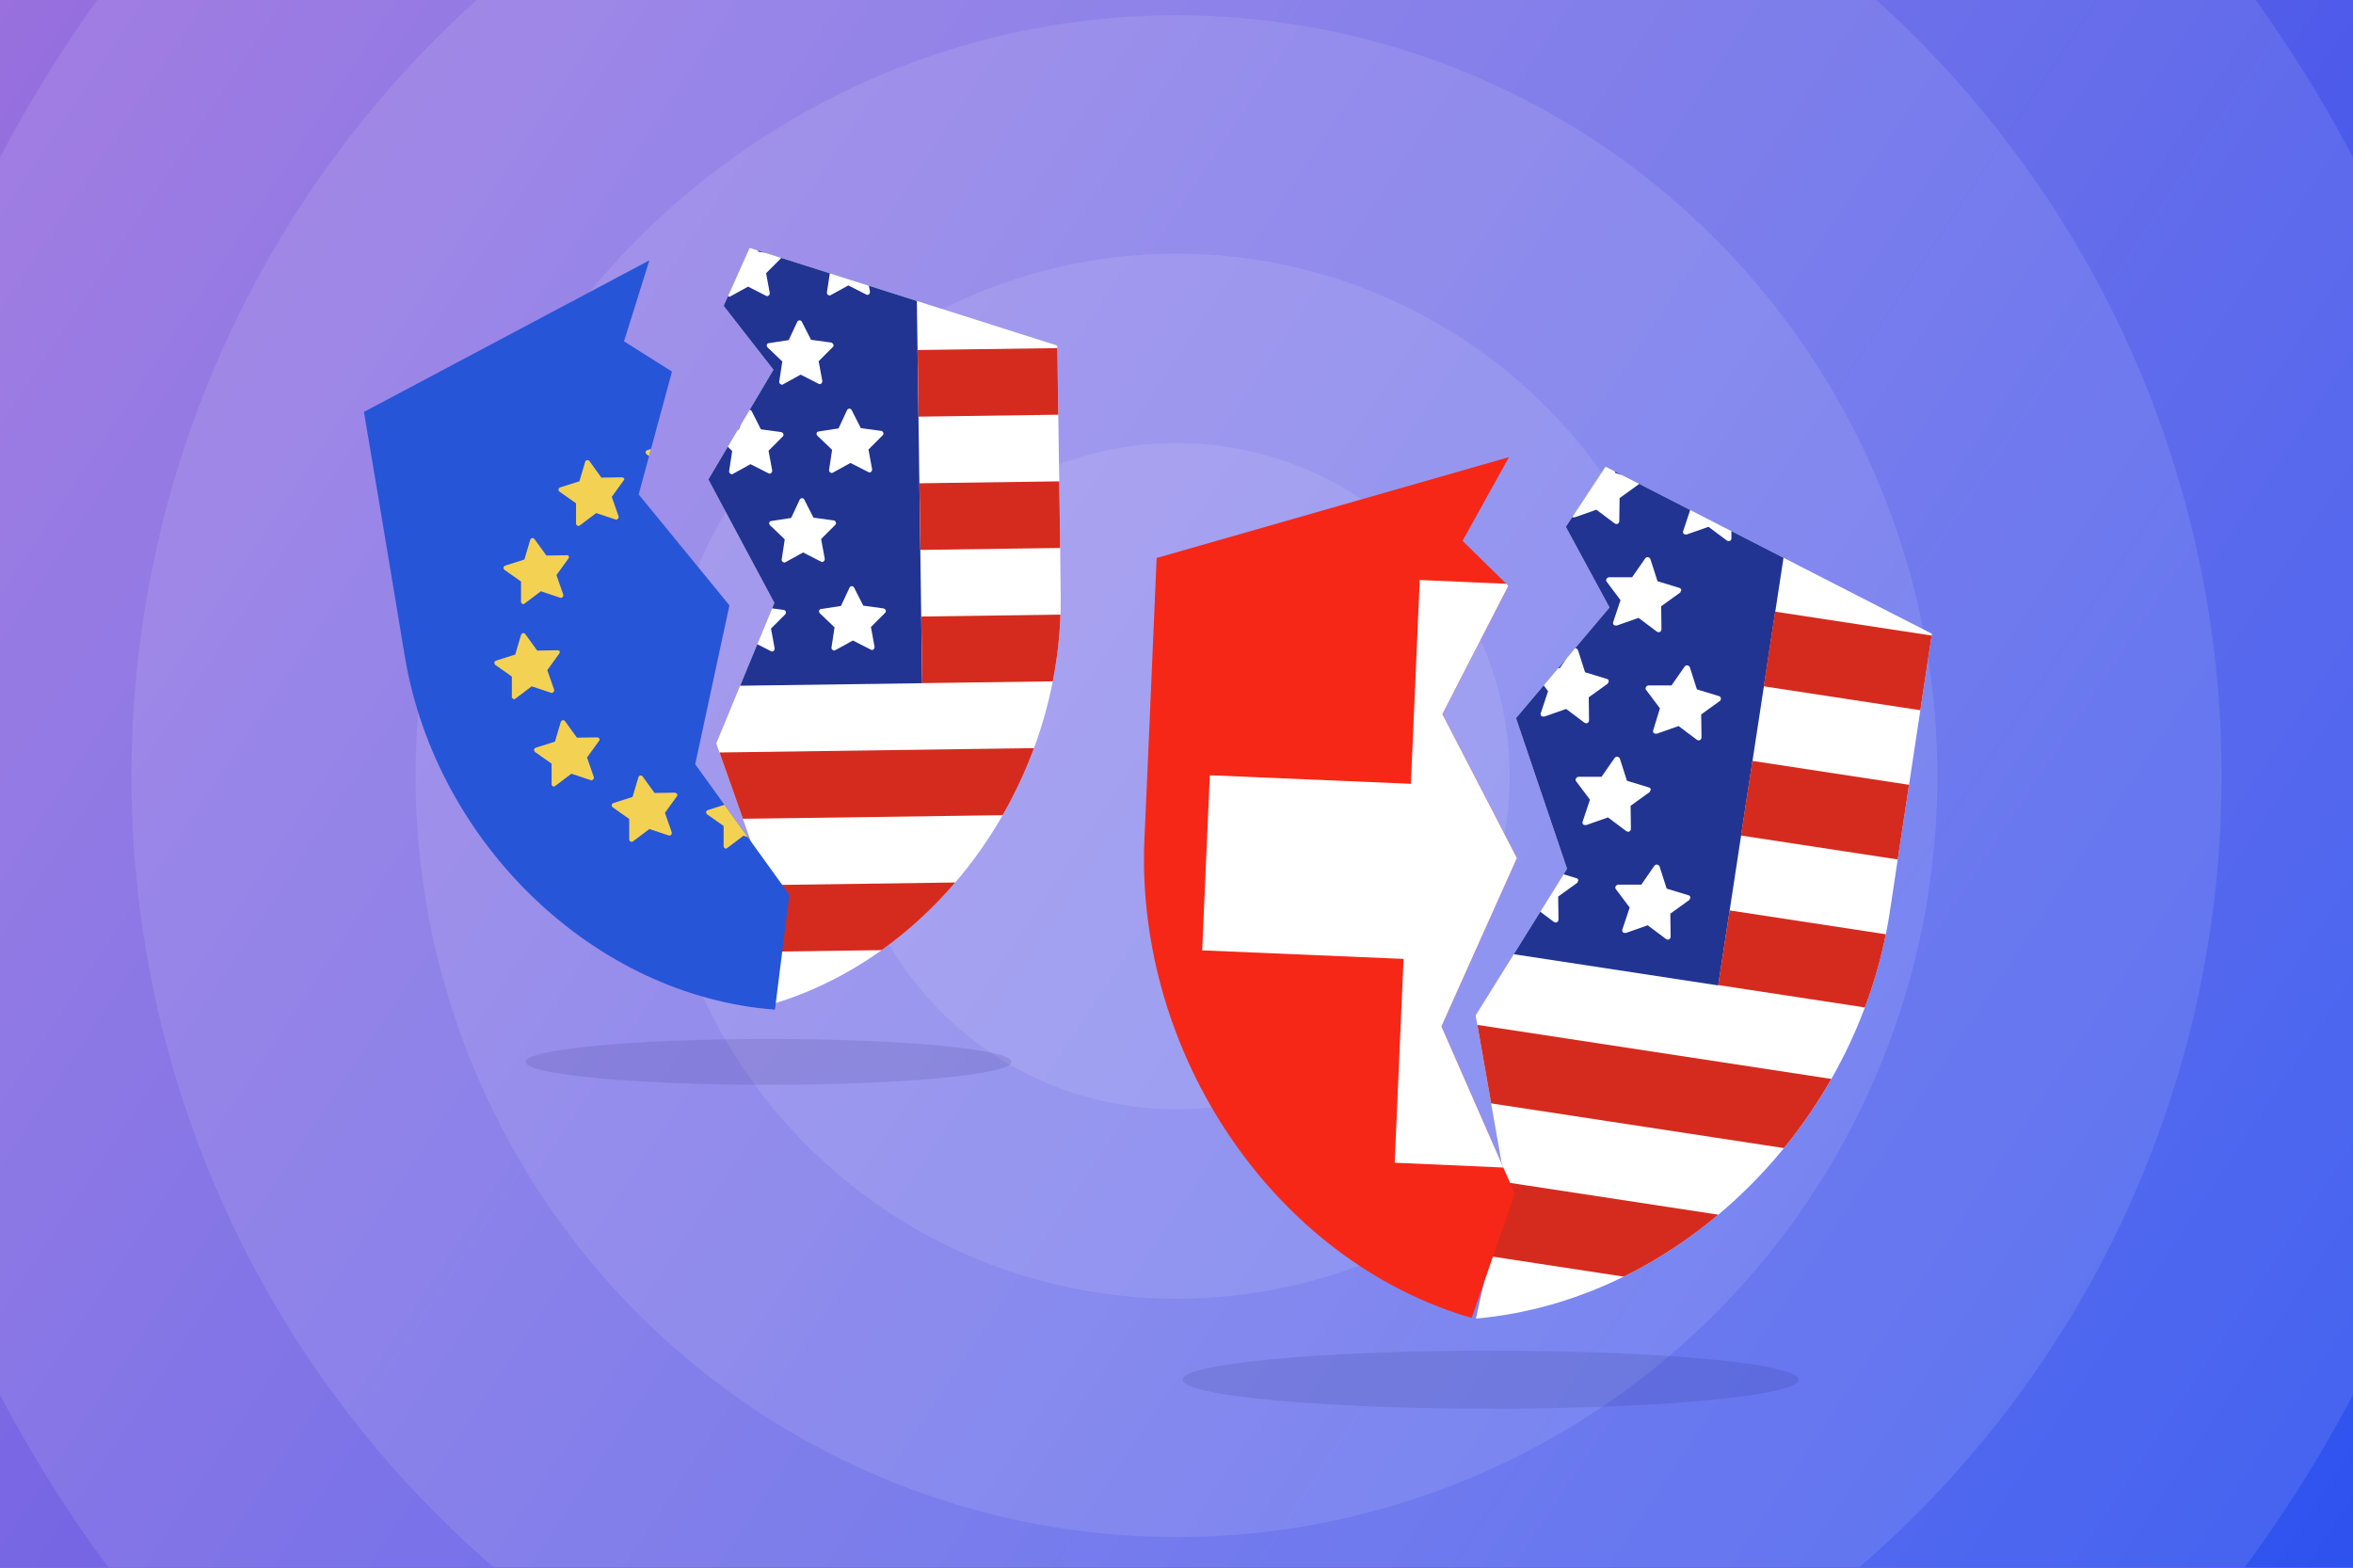
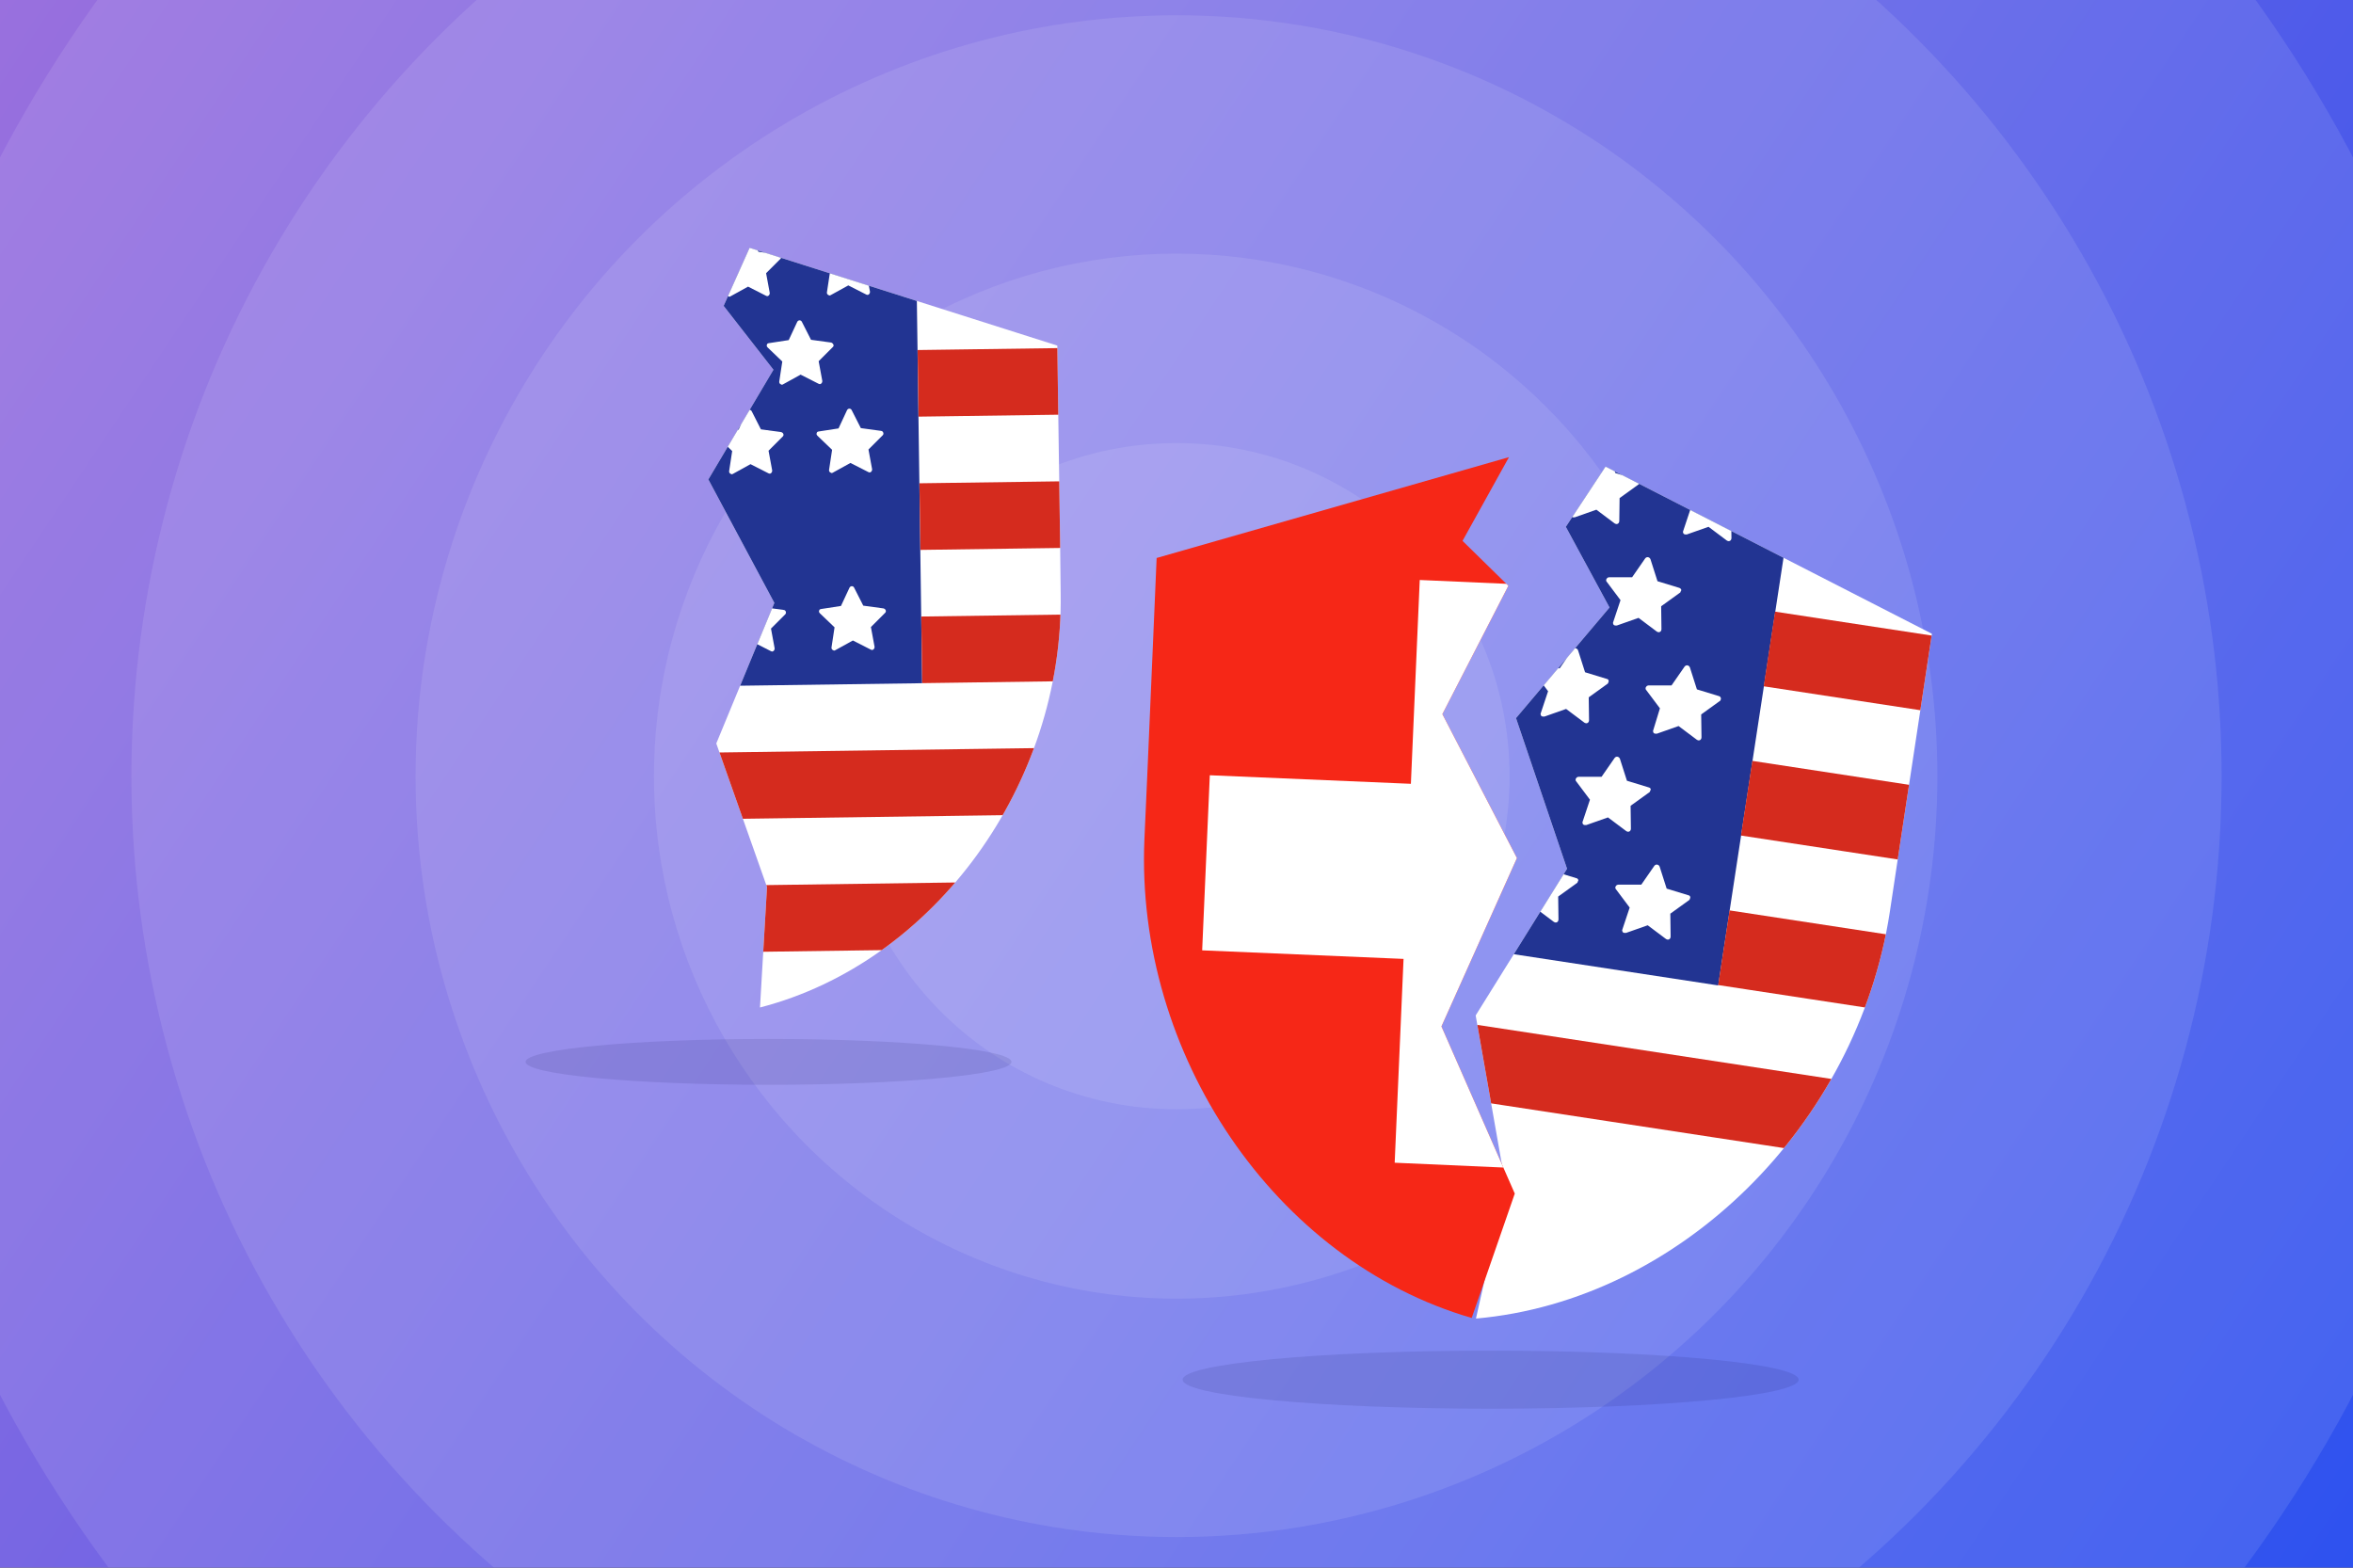
<svg xmlns="http://www.w3.org/2000/svg" xmlns:xlink="http://www.w3.org/1999/xlink" version="1.1" id="Layer_1" x="0px" y="0px" width="770px" height="513px" viewBox="0 0 770 513" style="enable-background:new 0 0 770 513;" xml:space="preserve">
  <rect x="0" y="0" width="770" height="513" fill="#333333" stroke="none" />
  <style type="text/css">
	.st0{fill:none;}
	.st1{fill:url(#SVGID_1_);}
	.st2{opacity:0.1;}
	.st3{fill:#FFFFFF;}
	.st4{clip-path:url(#SVGID_00000179630696300139712560000013102265206963897779_);}
	.st5{fill:#223492;}
	.st6{fill:#D52B1E;}
	.st7{clip-path:url(#SVGID_00000005249287385480541630000002556193409675797898_);fill:#2655D8;}
	.st8{clip-path:url(#SVGID_00000005249287385480541630000002556193409675797898_);fill:#F3D153;}
	.st9{clip-path:url(#SVGID_00000135662811993303874940000001383926723064208530_);}
	.st10{clip-path:url(#SVGID_00000066499343028679417370000013184006248137312433_);fill:#F62717;}
	.st11{clip-path:url(#SVGID_00000066499343028679417370000013184006248137312433_);fill:#FFFFFF;}
	.st12{opacity:0.1;fill:#06003D;}
</style>
  <rect class="st0" width="770" height="513" />
  <linearGradient id="SVGID_1_" gradientUnits="userSpaceOnUse" x1="4.438871e-06" y1="514" x2="770" y2="1" gradientTransform="matrix(1 0 0 -1 0 514)">
    <stop offset="0" style="stop-color:#9970DE" />
    <stop offset="1" style="stop-color:#2E52EF" />
  </linearGradient>
  <rect class="st1" width="770" height="513" />
  <g class="st2">
    <circle class="st3" cx="385" cy="254" r="109" />
  </g>
  <g class="st2">
    <circle class="st3" cx="385" cy="254" r="171" />
  </g>
  <g class="st2">
    <circle class="st3" cx="385" cy="254" r="249" />
  </g>
  <g class="st2">
    <circle class="st3" cx="385" cy="254" r="342" />
  </g>
  <g class="st2">
    <circle class="st3" cx="385" cy="254" r="435" />
  </g>
  <g>
    <defs>
      <path id="SVGID_00000179624142678339633060000015833027785859136187_" d="M248.7,329.7c57.3-14.8,99.3-73.3,98.4-135.2l-0.2-17.8    l-0.5-34.7l-0.4-28.9l-100.7-32l-8.5,19l16.3,20.9l-21.3,35.9l21.6,40.4l-19,46l16.6,47L248.7,329.7z" />
    </defs>
    <use xlink:href="#SVGID_00000179624142678339633060000015833027785859136187_" style="overflow:visible;fill-rule:evenodd;clip-rule:evenodd;fill:#FFFFFF;" />
    <clipPath id="SVGID_00000179607643805943939420000012098460592879701947_">
      <use xlink:href="#SVGID_00000179624142678339633060000015833027785859136187_" style="overflow:visible;" />
    </clipPath>
    <g style="clip-path:url(#SVGID_00000179607643805943939420000012098460592879701947_);">
      <rect x="92.9" y="73.8" transform="matrix(1 -1.382151e-02 1.382151e-02 1 -2.046 2.735)" class="st5" width="207.8" height="151.2" />
      <rect x="300.4" y="113.1" transform="matrix(1 -1.382151e-02 1.382151e-02 1 -1.675 5.6)" class="st6" width="207.8" height="21.8" />
      <rect x="301" y="156.7" transform="matrix(1 -1.382151e-02 1.382151e-02 1 -2.278 5.613)" class="st6" width="207.8" height="21.8" />
      <rect x="301.6" y="200.3" transform="matrix(1 -1.382151e-02 1.382151e-02 1 -2.88 5.625)" class="st6" width="207.8" height="21.8" />
      <rect x="94.4" y="245.3" transform="matrix(1 -1.382151e-02 1.382151e-02 1 -3.513 4.202)" class="st6" width="415.7" height="21.8" />
      <rect x="95" y="288.9" transform="matrix(1 -1.382151e-02 1.382151e-02 1 -4.115 4.214)" class="st6" width="415.7" height="21.8" />
      <path class="st3" d="M255.6,141.4l-6.6-0.9l-3-5.9c-0.1-0.2-0.2-0.3-0.4-0.4c-0.4-0.2-0.9,0-1.1,0.4l-2.8,6l-6.5,1    c-0.2,0-0.3,0.1-0.5,0.2c-0.1,0.2-0.2,0.4-0.2,0.6c0,0.2,0.1,0.4,0.3,0.6l4.8,4.6l-1,6.6c0,0.2,0,0.3,0.1,0.5    c0.1,0.1,0.2,0.3,0.3,0.3c0.1,0.1,0.3,0.1,0.4,0.2c0.1,0,0.3,0,0.4-0.1l5.8-3.2l5.9,3c0.2,0.1,0.3,0.1,0.5,0.1    c0.4-0.1,0.7-0.5,0.7-1l-1.2-6.5l4.7-4.7c0.1-0.1,0.2-0.3,0.2-0.5C256.4,141.9,256.1,141.5,255.6,141.4z" />
      <path class="st3" d="M254.8,83.3l-6.6-0.9l-3-5.9c-0.1-0.2-0.2-0.3-0.4-0.4c-0.4-0.2-0.9,0-1.1,0.4l-2.8,6l-6.5,1    c-0.2,0-0.3,0.1-0.5,0.2c-0.1,0.2-0.2,0.4-0.2,0.6c0,0.2,0.1,0.4,0.3,0.6l4.8,4.6l-1,6.6c0,0.2,0,0.3,0.1,0.5    c0.1,0.1,0.2,0.3,0.3,0.3c0.1,0.1,0.3,0.1,0.4,0.2c0.1,0,0.3,0,0.4-0.1l5.8-3.2l5.9,3c0.2,0.1,0.3,0.1,0.5,0.1    c0.4-0.1,0.7-0.5,0.7-1l-1.2-6.5l4.7-4.7c0.1-0.1,0.2-0.3,0.2-0.5C255.6,83.8,255.3,83.4,254.8,83.3z" />
      <path class="st3" d="M256.4,199.6l-6.6-0.9l-3-5.9c-0.1-0.2-0.2-0.3-0.4-0.4c-0.4-0.2-0.9,0-1.1,0.4l-2.8,6l-6.5,1    c-0.2,0-0.3,0.1-0.5,0.2c-0.1,0.2-0.2,0.4-0.2,0.6c0,0.2,0.1,0.4,0.3,0.6l4.8,4.6l-1,6.6c0,0.2,0,0.3,0.1,0.5    c0.1,0.1,0.2,0.3,0.3,0.3c0.1,0.1,0.3,0.1,0.4,0.2c0.1,0,0.3,0,0.4-0.1l5.8-3.2l5.9,3c0.2,0.1,0.3,0.1,0.5,0.1    c0.4-0.1,0.7-0.5,0.7-1l-1.2-6.5l4.7-4.7c0.1-0.1,0.2-0.3,0.2-0.5C257.2,200,256.9,199.6,256.4,199.6z" />
      <path class="st3" d="M288.3,141l-6.6-0.9l-3-5.9c-0.1-0.2-0.2-0.3-0.4-0.4c-0.4-0.2-0.9,0-1.1,0.4l-2.8,6l-6.5,1    c-0.2,0-0.3,0.1-0.5,0.2c-0.1,0.2-0.2,0.4-0.2,0.6c0,0.2,0.1,0.4,0.3,0.6l4.8,4.6l-1,6.6c0,0.2,0,0.3,0.1,0.5    c0.1,0.1,0.2,0.3,0.3,0.3c0.1,0.1,0.3,0.1,0.4,0.2c0.1,0,0.3,0,0.4-0.1l5.8-3.2l5.9,3c0.2,0.1,0.3,0.1,0.5,0.1    c0.4-0.1,0.7-0.5,0.7-1l-1.2-6.5l4.7-4.7c0.1-0.1,0.2-0.3,0.2-0.5C289.1,141.5,288.8,141,288.3,141z" />
      <path class="st3" d="M287.5,82.9L281,82l-3-5.9c-0.1-0.2-0.2-0.3-0.4-0.4c-0.4-0.2-0.9,0-1.1,0.4l-2.8,6l-6.5,1    c-0.2,0-0.3,0.1-0.5,0.2c-0.1,0.2-0.2,0.4-0.2,0.6c0,0.2,0.1,0.4,0.3,0.6l4.8,4.6l-1,6.6c0,0.2,0,0.3,0.1,0.5    c0.1,0.1,0.2,0.3,0.3,0.3c0.1,0.1,0.3,0.1,0.4,0.2c0.1,0,0.3,0,0.4-0.1l5.8-3.2l5.9,3c0.2,0.1,0.3,0.1,0.5,0.1    c0.4-0.1,0.7-0.5,0.7-1l-1.2-6.5l4.7-4.7c0.1-0.1,0.2-0.3,0.2-0.5C288.3,83.3,288,82.9,287.5,82.9z" />
      <path class="st3" d="M289.1,199.1l-6.6-0.9l-3-5.9c-0.1-0.2-0.2-0.3-0.4-0.4c-0.4-0.2-0.9,0-1.1,0.4l-2.8,6l-6.5,1    c-0.2,0-0.3,0.1-0.5,0.2c-0.1,0.2-0.2,0.4-0.2,0.6c0,0.2,0.1,0.4,0.3,0.6l4.8,4.6l-1,6.6c0,0.2,0,0.3,0.1,0.5    c0.1,0.1,0.2,0.3,0.3,0.3c0.1,0.1,0.3,0.1,0.4,0.2c0.1,0,0.3,0,0.4-0.1l5.8-3.2l5.9,3c0.2,0.1,0.3,0.1,0.5,0.1    c0.4-0.1,0.7-0.5,0.7-1l-1.2-6.5l4.7-4.7c0.1-0.1,0.2-0.3,0.2-0.5C289.9,199.6,289.6,199.2,289.1,199.1z" />
-       <path class="st3" d="M272.8,170.3l-6.6-0.9l-3-5.9c-0.1-0.2-0.2-0.3-0.4-0.4c-0.4-0.2-0.9,0-1.1,0.4l-2.8,6l-6.5,1    c-0.2,0-0.3,0.1-0.5,0.2c-0.1,0.2-0.2,0.4-0.2,0.6c0,0.2,0.1,0.4,0.3,0.6l4.8,4.6l-1,6.6c0,0.2,0,0.3,0.1,0.5    c0.1,0.1,0.2,0.3,0.3,0.3c0.1,0.1,0.3,0.1,0.4,0.2c0.1,0,0.3,0,0.4-0.1l5.8-3.2l5.9,3c0.2,0.1,0.3,0.1,0.5,0.1    c0.4-0.1,0.7-0.5,0.7-1l-1.2-6.5l4.7-4.7c0.1-0.1,0.2-0.3,0.2-0.5C273.5,170.7,273.2,170.3,272.8,170.3z" />
      <path class="st3" d="M272,112.1l-6.6-0.9l-3-5.9c-0.1-0.2-0.2-0.3-0.4-0.4c-0.4-0.2-0.9,0-1.1,0.4l-2.8,6l-6.5,1    c-0.2,0-0.3,0.1-0.5,0.2c-0.1,0.2-0.2,0.4-0.2,0.6c0,0.2,0.1,0.4,0.3,0.6l4.8,4.6l-1,6.6c0,0.2,0,0.3,0.1,0.5    c0.1,0.1,0.2,0.3,0.3,0.3c0.1,0.1,0.3,0.1,0.4,0.2c0.1,0,0.3,0,0.4-0.1l5.8-3.2l5.9,3c0.2,0.1,0.3,0.1,0.5,0.1    c0.4-0.1,0.7-0.5,0.7-1l-1.2-6.5l4.7-4.7c0.1-0.1,0.2-0.3,0.2-0.5C272.7,112.6,272.4,112.2,272,112.1z" />
    </g>
  </g>
  <g>
    <defs>
-       <path id="SVGID_00000036934419596367215920000014338451770478359216_" d="M212.5,85.2l-93.4,49.6l4.8,28.5l5.7,34.2l2.9,17.5    c10.3,61,62,111,121.1,115.4l4.7-37.6l-30.8-42.7l11.2-52l-29.7-36.3l10.9-40.2l-15.7-9.9L212.5,85.2z" />
-     </defs>
+       </defs>
    <clipPath id="SVGID_00000114788262669958330610000014945714315807000225_">
      <use xlink:href="#SVGID_00000036934419596367215920000014338451770478359216_" style="overflow:visible;" />
    </clipPath>
    <path style="clip-path:url(#SVGID_00000114788262669958330610000014945714315807000225_);fill:#2655D8;" d="M109.2,91.5l203.1-34.1   c1.6-0.3,3.1-0.4,4.7-0.4c1.6,0,3.1,0.1,4.7,0.3c1.5,0.2,3,0.6,4.4,1.1c1.4,0.5,2.8,1.1,4,1.8c1.3,0.7,2.4,1.5,3.5,2.4   c1,0.9,2,1.9,2.8,2.9c0.8,1.1,1.4,2.2,2,3.4c0.5,1.2,0.9,2.4,1.1,3.6l38.5,229.1c0.2,1.3,0.3,2.5,0.2,3.8c-0.1,1.3-0.3,2.6-0.8,3.8   c-0.4,1.3-1,2.5-1.7,3.7c-0.7,1.2-1.5,2.3-2.5,3.4c-1,1.1-2,2.1-3.2,3c-1.2,0.9-2.5,1.7-3.8,2.5c-1.4,0.7-2.8,1.3-4.3,1.8   c-1.5,0.5-3,0.9-4.6,1.1l-203.1,34.1c-1.6,0.3-3.1,0.4-4.7,0.4c-1.6,0-3.1-0.1-4.7-0.3c-1.5-0.2-3-0.6-4.4-1.1   c-1.4-0.5-2.8-1.1-4-1.8c-1.3-0.7-2.4-1.5-3.5-2.4c-1-0.9-2-1.9-2.8-2.9c-0.8-1.1-1.4-2.2-2-3.4c-0.5-1.2-0.9-2.4-1.1-3.6   L88.5,114.6c-0.2-1.3-0.3-2.5-0.2-3.8c0.1-1.3,0.3-2.6,0.8-3.8c0.4-1.3,1-2.5,1.6-3.7c0.7-1.2,1.5-2.3,2.5-3.4c1-1.1,2-2.1,3.2-3   c1.2-0.9,2.5-1.7,3.8-2.5c1.4-0.7,2.8-1.3,4.3-1.8C106.1,92.1,107.6,91.8,109.2,91.5z" />
    <path style="clip-path:url(#SVGID_00000114788262669958330610000014945714315807000225_);fill:#F3D153;" d="M231.9,143.9l-6.6,0.1   l-3.9-5.4c-0.1-0.1-0.3-0.3-0.4-0.3c-0.4-0.1-0.9,0.1-1,0.6l-1.9,6.4l-6.3,2c-0.2,0.1-0.3,0.2-0.4,0.3c-0.1,0.2-0.2,0.4-0.1,0.6   c0,0.2,0.2,0.4,0.3,0.5l5.4,3.8l0,6.7c0,0.2,0,0.3,0.1,0.4c0.1,0.1,0.2,0.2,0.3,0.3c0.1,0.1,0.3,0.1,0.4,0.1c0.1,0,0.3-0.1,0.4-0.2   l5.3-4l6.3,2.1c0.2,0.1,0.4,0.1,0.5,0c0.4-0.2,0.7-0.6,0.5-1.1l-2.2-6.3l3.9-5.4c0.1-0.2,0.2-0.3,0.2-0.5   C232.7,144.3,232.3,143.9,231.9,143.9z" />
    <path style="clip-path:url(#SVGID_00000114788262669958330610000014945714315807000225_);fill:#F3D153;" d="M203.4,156.2l-6.6,0.1   l-3.9-5.4c-0.1-0.1-0.3-0.3-0.4-0.3c-0.4-0.1-0.9,0.1-1,0.5l-1.9,6.4l-6.3,2c-0.2,0.1-0.3,0.2-0.4,0.3c-0.1,0.2-0.2,0.4-0.1,0.6   c0,0.2,0.2,0.4,0.3,0.5l5.4,3.8l0,6.6c0,0.2,0,0.3,0.1,0.4c0.1,0.1,0.2,0.2,0.3,0.3c0.1,0.1,0.3,0.1,0.5,0.1c0.2,0,0.3-0.1,0.4-0.2   l5.3-4l6.3,2.1c0.2,0.1,0.4,0.1,0.5,0c0.4-0.2,0.7-0.6,0.5-1.1l-2.2-6.3l3.9-5.4c0.1-0.1,0.2-0.3,0.2-0.5   C204.3,156.5,203.9,156.2,203.4,156.2z" />
    <path style="clip-path:url(#SVGID_00000114788262669958330610000014945714315807000225_);fill:#F3D153;" d="M185.4,181.7l-6.6,0.1   l-3.9-5.4c-0.1-0.1-0.3-0.3-0.4-0.3c-0.4-0.1-0.9,0.1-1,0.6l-1.9,6.4l-6.3,2c-0.2,0.1-0.3,0.2-0.4,0.3c-0.1,0.2-0.2,0.4-0.1,0.6   c0,0.2,0.2,0.4,0.3,0.5l5.4,3.8l0,6.6c0,0.2,0,0.3,0.1,0.4c0.1,0.1,0.2,0.2,0.3,0.3c0.1,0.1,0.3,0.1,0.4,0.1c0.1,0,0.3-0.1,0.4-0.2   l5.3-4l6.3,2.1c0.2,0.1,0.4,0.1,0.5,0c0.4-0.2,0.7-0.6,0.5-1.1l-2.2-6.3l3.9-5.4c0.1-0.1,0.2-0.3,0.2-0.5   C186.2,182,185.9,181.6,185.4,181.7z" />
    <path style="clip-path:url(#SVGID_00000114788262669958330610000014945714315807000225_);fill:#F3D153;" d="M182.4,212.8l-6.6,0.1   l-3.9-5.4c-0.1-0.1-0.3-0.3-0.4-0.3c-0.4-0.1-0.9,0.1-1,0.6l-1.9,6.4l-6.3,2c-0.2,0.1-0.3,0.2-0.4,0.3c-0.1,0.2-0.2,0.4-0.1,0.6   c0,0.2,0.2,0.4,0.3,0.5l5.4,3.8l0,6.6c0,0.2,0,0.3,0.1,0.4c0.1,0.1,0.2,0.2,0.3,0.3c0.1,0.1,0.3,0.1,0.4,0.1c0.2,0,0.3-0.1,0.4-0.2   l5.3-4l6.3,2.1c0.2,0.1,0.4,0.1,0.5,0c0.4-0.2,0.7-0.6,0.5-1.1l-2.2-6.3l3.9-5.4c0.1-0.1,0.2-0.3,0.2-0.5   C183.3,213.1,182.9,212.8,182.4,212.8z" />
    <path style="clip-path:url(#SVGID_00000114788262669958330610000014945714315807000225_);fill:#F3D153;" d="M195.4,241.3l-6.6,0.1   l-3.9-5.4c-0.1-0.1-0.3-0.3-0.4-0.3c-0.4-0.1-0.9,0.1-1,0.6l-1.9,6.4l-6.3,2c-0.2,0.1-0.3,0.2-0.4,0.3c-0.1,0.2-0.2,0.4-0.1,0.6   c0,0.2,0.2,0.4,0.3,0.5l5.4,3.8l0,6.7c0,0.2,0,0.3,0.1,0.4c0.1,0.1,0.2,0.2,0.3,0.3c0.1,0.1,0.3,0.1,0.4,0.1c0.1,0,0.3-0.1,0.4-0.2   l5.3-4l6.3,2.1c0.2,0.1,0.4,0.1,0.5,0c0.4-0.2,0.7-0.6,0.5-1.1l-2.2-6.3l3.9-5.4c0.1-0.1,0.2-0.3,0.2-0.5   C196.2,241.6,195.9,241.3,195.4,241.3z" />
    <path style="clip-path:url(#SVGID_00000114788262669958330610000014945714315807000225_);fill:#F3D153;" d="M220.8,259.4l-6.6,0.1   l-3.9-5.4c-0.1-0.1-0.3-0.3-0.4-0.3c-0.4-0.1-0.9,0.1-1,0.6l-1.9,6.4l-6.3,2c-0.2,0.1-0.3,0.2-0.4,0.3c-0.1,0.2-0.2,0.4-0.1,0.6   c0,0.2,0.2,0.4,0.3,0.5l5.4,3.8l0,6.7c0,0.2,0,0.3,0.1,0.4c0.1,0.1,0.2,0.2,0.3,0.3c0.1,0.1,0.3,0.1,0.5,0.1c0.2,0,0.3-0.1,0.4-0.2   l5.3-4l6.3,2.1c0.2,0.1,0.4,0.1,0.5,0c0.4-0.1,0.7-0.6,0.5-1.1l-2.2-6.3l3.9-5.4c0.1-0.1,0.2-0.3,0.2-0.5   C221.6,259.8,221.2,259.4,220.8,259.4z" />
    <path style="clip-path:url(#SVGID_00000114788262669958330610000014945714315807000225_);fill:#F3D153;" d="M251.7,261.7l-6.6,0.1   l-3.9-5.4c-0.1-0.1-0.3-0.3-0.4-0.3c-0.4-0.1-0.9,0.1-1,0.6l-1.9,6.4l-6.3,2c-0.2,0.1-0.3,0.2-0.4,0.3c-0.1,0.2-0.2,0.4-0.1,0.6   c0,0.2,0.2,0.4,0.3,0.5l5.4,3.8l0,6.6c0,0.2,0,0.3,0.1,0.4c0.1,0.1,0.2,0.2,0.3,0.3c0.1,0.1,0.3,0.1,0.4,0.1c0.1,0,0.3-0.1,0.4-0.2   l5.3-4l6.3,2.1c0.2,0.1,0.4,0.1,0.5,0c0.4-0.2,0.7-0.6,0.5-1.1l-2.2-6.3l3.9-5.4c0.1-0.1,0.2-0.3,0.2-0.5   C252.5,262.1,252.1,261.7,251.7,261.7z" />
  </g>
  <g>
    <defs>
      <path id="SVGID_00000171719782976420792140000003882883309446919058_" d="M483,431.5c66.9-5.9,124.8-63.5,135.4-132.9l3-19.9    l5.9-38.9l4.9-32.4l-106.8-54.7l-13,19.7l14.3,26.4l-30.6,36.2l16.7,49.3l-29.9,48l9.8,55.7L483,431.5z" />
    </defs>
    <use xlink:href="#SVGID_00000171719782976420792140000003882883309446919058_" style="overflow:visible;fill-rule:evenodd;clip-rule:evenodd;fill:#FFFFFF;" />
    <clipPath id="SVGID_00000038375015007435484600000006904308014103188902_">
      <use xlink:href="#SVGID_00000171719782976420792140000003882883309446919058_" style="overflow:visible;" />
    </clipPath>
    <g style="clip-path:url(#SVGID_00000038375015007435484600000006904308014103188902_);">
      <rect x="372.8" y="102.2" transform="matrix(0.151 -0.989 0.989 0.151 171.698 640.143)" class="st5" width="171.5" height="235.8" />
      <rect x="683.1" y="112.6" transform="matrix(0.151 -0.989 0.989 0.151 362.648 883.176)" class="st6" width="24.7" height="235.8" />
      <rect x="675.7" y="161.5" transform="matrix(0.151 -0.989 0.989 0.151 307.962 917.308)" class="st6" width="24.7" height="235.8" />
      <rect x="668.2" y="210.4" transform="matrix(0.151 -0.989 0.989 0.151 253.277 951.439)" class="st6" width="24.7" height="235.8" />
      <rect x="544.2" y="123.5" transform="matrix(0.151 -0.989 0.989 0.151 117.244 855.238)" class="st6" width="24.7" height="471.6" />
-       <rect x="536.7" y="172.5" transform="matrix(0.151 -0.989 0.989 0.151 62.559 889.37)" class="st6" width="24.7" height="471.6" />
      <path class="st3" d="M525.9,222.2l-7.2-2.2l-2.3-7.2c-0.1-0.2-0.2-0.4-0.4-0.5c-0.4-0.3-1-0.2-1.3,0.2l-4.3,6.2l-7.5,0    c-0.2,0-0.4,0.1-0.6,0.2c-0.2,0.2-0.3,0.4-0.4,0.6c0,0.3,0,0.5,0.2,0.7l4.5,6l-2.4,7.2c-0.1,0.2-0.1,0.4,0,0.5    c0,0.2,0.1,0.3,0.2,0.4c0.1,0.1,0.3,0.2,0.5,0.2c0.2,0,0.3,0,0.5,0l7.1-2.5l6,4.5c0.2,0.1,0.4,0.2,0.6,0.2c0.5,0,0.9-0.4,0.9-1    l-0.1-7.5l6.1-4.4c0.2-0.1,0.3-0.3,0.3-0.5C526.6,222.9,526.4,222.3,525.9,222.2z" />
      <path class="st3" d="M535.8,157l-7.2-2.2l-2.3-7.2c-0.1-0.2-0.2-0.4-0.4-0.5c-0.4-0.3-1-0.2-1.3,0.2l-4.3,6.2l-7.5,0    c-0.2,0-0.4,0.1-0.6,0.2c-0.2,0.1-0.3,0.4-0.4,0.6c0,0.2,0,0.5,0.2,0.7l4.5,6l-2.4,7.2c-0.1,0.2-0.1,0.4,0,0.5    c0,0.2,0.1,0.3,0.2,0.4c0.1,0.1,0.3,0.2,0.5,0.2c0.2,0,0.3,0,0.5,0l7.1-2.5l6,4.5c0.2,0.1,0.4,0.2,0.6,0.2c0.5,0,0.9-0.4,0.9-1    L530,163l6.1-4.4c0.2-0.1,0.3-0.3,0.3-0.5C536.6,157.7,536.3,157.1,535.8,157z" />
      <path class="st3" d="M515.9,287.4l-7.2-2.2l-2.3-7.2c-0.1-0.2-0.2-0.4-0.4-0.5c-0.4-0.3-1-0.2-1.3,0.2l-4.3,6.2l-7.5,0    c-0.2,0-0.4,0.1-0.6,0.2c-0.2,0.2-0.3,0.4-0.4,0.6c0,0.3,0,0.5,0.2,0.7l4.5,6l-2.4,7.2c-0.1,0.2-0.1,0.4,0,0.5    c0,0.2,0.1,0.3,0.2,0.4c0.1,0.1,0.3,0.2,0.5,0.2c0.2,0,0.3,0,0.5,0l7.1-2.5l6,4.5c0.2,0.1,0.4,0.2,0.6,0.2c0.5,0,0.9-0.4,0.9-1    l-0.1-7.5l6.1-4.4c0.2-0.1,0.3-0.3,0.3-0.5C516.7,288.1,516.4,287.5,515.9,287.4z" />
      <path class="st3" d="M562.5,227.8l-7.2-2.2l-2.3-7.2c-0.1-0.2-0.2-0.4-0.4-0.5c-0.4-0.3-1-0.2-1.3,0.2l-4.3,6.2l-7.5,0    c-0.2,0-0.4,0.1-0.6,0.2c-0.2,0.2-0.3,0.4-0.4,0.6c0,0.3,0,0.5,0.2,0.7l4.5,6L541,239c-0.1,0.2-0.1,0.4,0,0.5    c0,0.2,0.1,0.3,0.2,0.4c0.1,0.1,0.3,0.2,0.5,0.2c0.2,0,0.3,0,0.5,0l7.1-2.5l6,4.5c0.2,0.1,0.4,0.2,0.6,0.2c0.5,0,0.9-0.4,0.9-1    l-0.1-7.5l6.1-4.4c0.2-0.1,0.3-0.3,0.3-0.5C563.3,228.5,563,227.9,562.5,227.8z" />
      <path class="st3" d="M572.5,162.6l-7.2-2.2l-2.3-7.2c-0.1-0.2-0.2-0.4-0.4-0.5c-0.4-0.3-1-0.2-1.3,0.2l-4.3,6.2l-7.5,0    c-0.2,0-0.4,0.1-0.6,0.2c-0.2,0.1-0.3,0.4-0.4,0.6c0,0.2,0,0.5,0.2,0.7l4.5,6l-2.4,7.2c-0.1,0.2-0.1,0.4,0,0.5    c0,0.2,0.1,0.3,0.2,0.4c0.1,0.1,0.3,0.2,0.5,0.2c0.2,0,0.3,0,0.5,0l7.1-2.5l6,4.5c0.2,0.1,0.4,0.2,0.6,0.2c0.5,0,0.9-0.4,0.9-1    l-0.1-7.5l6.1-4.4c0.2-0.1,0.3-0.3,0.3-0.5C573.3,163.3,573,162.7,572.5,162.6z" />
      <path class="st3" d="M552.6,293l-7.2-2.2l-2.3-7.2c-0.1-0.2-0.2-0.4-0.4-0.5c-0.4-0.3-1-0.2-1.3,0.2l-4.3,6.2l-7.5,0    c-0.2,0-0.4,0.1-0.6,0.2c-0.2,0.2-0.3,0.4-0.4,0.6c0,0.3,0,0.5,0.2,0.7l4.5,6l-2.4,7.2c-0.1,0.2-0.1,0.4,0,0.5    c0,0.2,0.1,0.3,0.2,0.4c0.1,0.1,0.3,0.2,0.5,0.2c0.2,0,0.3,0,0.5,0l7.1-2.5l6,4.5c0.2,0.1,0.4,0.2,0.6,0.2c0.5,0,0.9-0.4,0.9-1    l-0.1-7.5l6.1-4.4c0.2-0.1,0.3-0.3,0.3-0.5C553.3,293.7,553.1,293.1,552.6,293z" />
      <path class="st3" d="M539.6,257.7l-7.2-2.2l-2.3-7.2c-0.1-0.2-0.2-0.4-0.4-0.5c-0.4-0.3-1-0.2-1.3,0.2l-4.3,6.2l-7.5,0    c-0.2,0-0.4,0.1-0.6,0.2c-0.2,0.2-0.3,0.4-0.4,0.6c0,0.3,0,0.5,0.2,0.7l4.5,6l-2.4,7.2c-0.1,0.2-0.1,0.4,0,0.5    c0,0.2,0.1,0.3,0.2,0.4c0.1,0.1,0.3,0.2,0.5,0.2c0.2,0,0.3,0,0.5,0l7.1-2.5l6,4.5c0.2,0.1,0.4,0.2,0.6,0.2c0.5,0,0.9-0.4,0.9-1    l-0.1-7.5l6.1-4.4c0.2-0.1,0.3-0.3,0.3-0.5C540.4,258.3,540.1,257.8,539.6,257.7z" />
      <path class="st3" d="M549.6,192.4l-7.2-2.2l-2.3-7.2c-0.1-0.2-0.2-0.4-0.4-0.5c-0.4-0.3-1-0.2-1.3,0.2l-4.3,6.2l-7.5,0    c-0.2,0-0.4,0.1-0.6,0.2c-0.2,0.2-0.3,0.4-0.4,0.6c0,0.3,0,0.5,0.2,0.7l4.5,6l-2.4,7.2c-0.1,0.2-0.1,0.4,0,0.5    c0,0.2,0.1,0.3,0.2,0.4c0.1,0.1,0.3,0.2,0.5,0.2c0.2,0,0.3,0,0.5,0l7.1-2.5l6,4.5c0.2,0.1,0.4,0.2,0.6,0.2c0.5,0,0.9-0.4,0.9-1    l-0.1-7.5l6.1-4.4c0.2-0.1,0.3-0.3,0.3-0.5C550.4,193.1,550.1,192.6,549.6,192.4z" />
    </g>
  </g>
  <g>
    <defs>
      <path id="SVGID_00000112596694168733469560000011187628418247849406_" d="M493.8,149.6l-115.3,33l-1.4,32.7l-1.7,39.3l-0.9,20.1    c-3,70.2,42.6,137.9,107.1,156.6l14.1-40.7l-24-54.7l24.7-55.1L472,233.7l21.6-42l-15-14.7L493.8,149.6z" />
    </defs>
    <clipPath id="SVGID_00000135678537770038053160000015297482989347492750_">
      <use xlink:href="#SVGID_00000112596694168733469560000011187628418247849406_" style="overflow:visible;" />
    </clipPath>
    <path style="clip-path:url(#SVGID_00000135678537770038053160000015297482989347492750_);fill:#F62717;" d="M377.7,132.2   l233.4,10.1c1.8,0.1,3.6,0.3,5.3,0.7c1.8,0.4,3.5,0.9,5.1,1.5c1.6,0.6,3.2,1.4,4.7,2.2c1.5,0.9,2.8,1.8,4,2.9   c1.2,1.1,2.3,2.2,3.3,3.5c1,1.2,1.7,2.5,2.4,3.9c0.6,1.4,1.1,2.8,1.4,4.2c0.3,1.4,0.4,2.9,0.3,4.3l-11.4,263.4   c-0.1,1.4-0.3,2.9-0.7,4.3c-0.4,1.4-1,2.8-1.7,4c-0.7,1.3-1.6,2.5-2.7,3.7c-1.1,1.2-2.2,2.2-3.6,3.2c-1.3,1-2.7,1.8-4.3,2.5   c-1.5,0.7-3.1,1.3-4.8,1.8c-1.7,0.5-3.4,0.8-5.2,1c-1.8,0.2-3.6,0.3-5.4,0.2l-233.4-10.1c-1.8-0.1-3.6-0.3-5.3-0.7   c-1.8-0.4-3.5-0.9-5.1-1.5c-1.6-0.6-3.2-1.4-4.7-2.2c-1.5-0.9-2.8-1.8-4-2.9c-1.2-1.1-2.3-2.2-3.3-3.5c-1-1.2-1.7-2.5-2.4-3.9   c-0.6-1.4-1.1-2.8-1.4-4.2c-0.3-1.4-0.4-2.9-0.3-4.3L349.3,153c0.1-1.4,0.3-2.9,0.7-4.3c0.4-1.4,1-2.7,1.7-4.1   c0.7-1.3,1.6-2.5,2.7-3.7c1.1-1.2,2.2-2.2,3.6-3.2c1.3-1,2.7-1.8,4.3-2.5c1.5-0.7,3.1-1.3,4.8-1.8c1.7-0.5,3.4-0.8,5.2-1   C374.1,132.2,375.9,132.1,377.7,132.2z" />
    <polygon style="clip-path:url(#SVGID_00000135678537770038053160000015297482989347492750_);fill:#FFFFFF;" points="584.1,261.8    518.2,259 521.1,192.3 464.6,189.8 461.7,256.5 395.9,253.7 393.4,311 459.3,313.8 456.4,380.5 512.9,383 515.8,316.3 581.6,319.1     " />
  </g>
  <ellipse class="st12" cx="251.5" cy="347.5" rx="79.5" ry="7.5" />
  <ellipse class="st12" cx="487.8" cy="451.5" rx="100.8" ry="9.5" />
</svg>